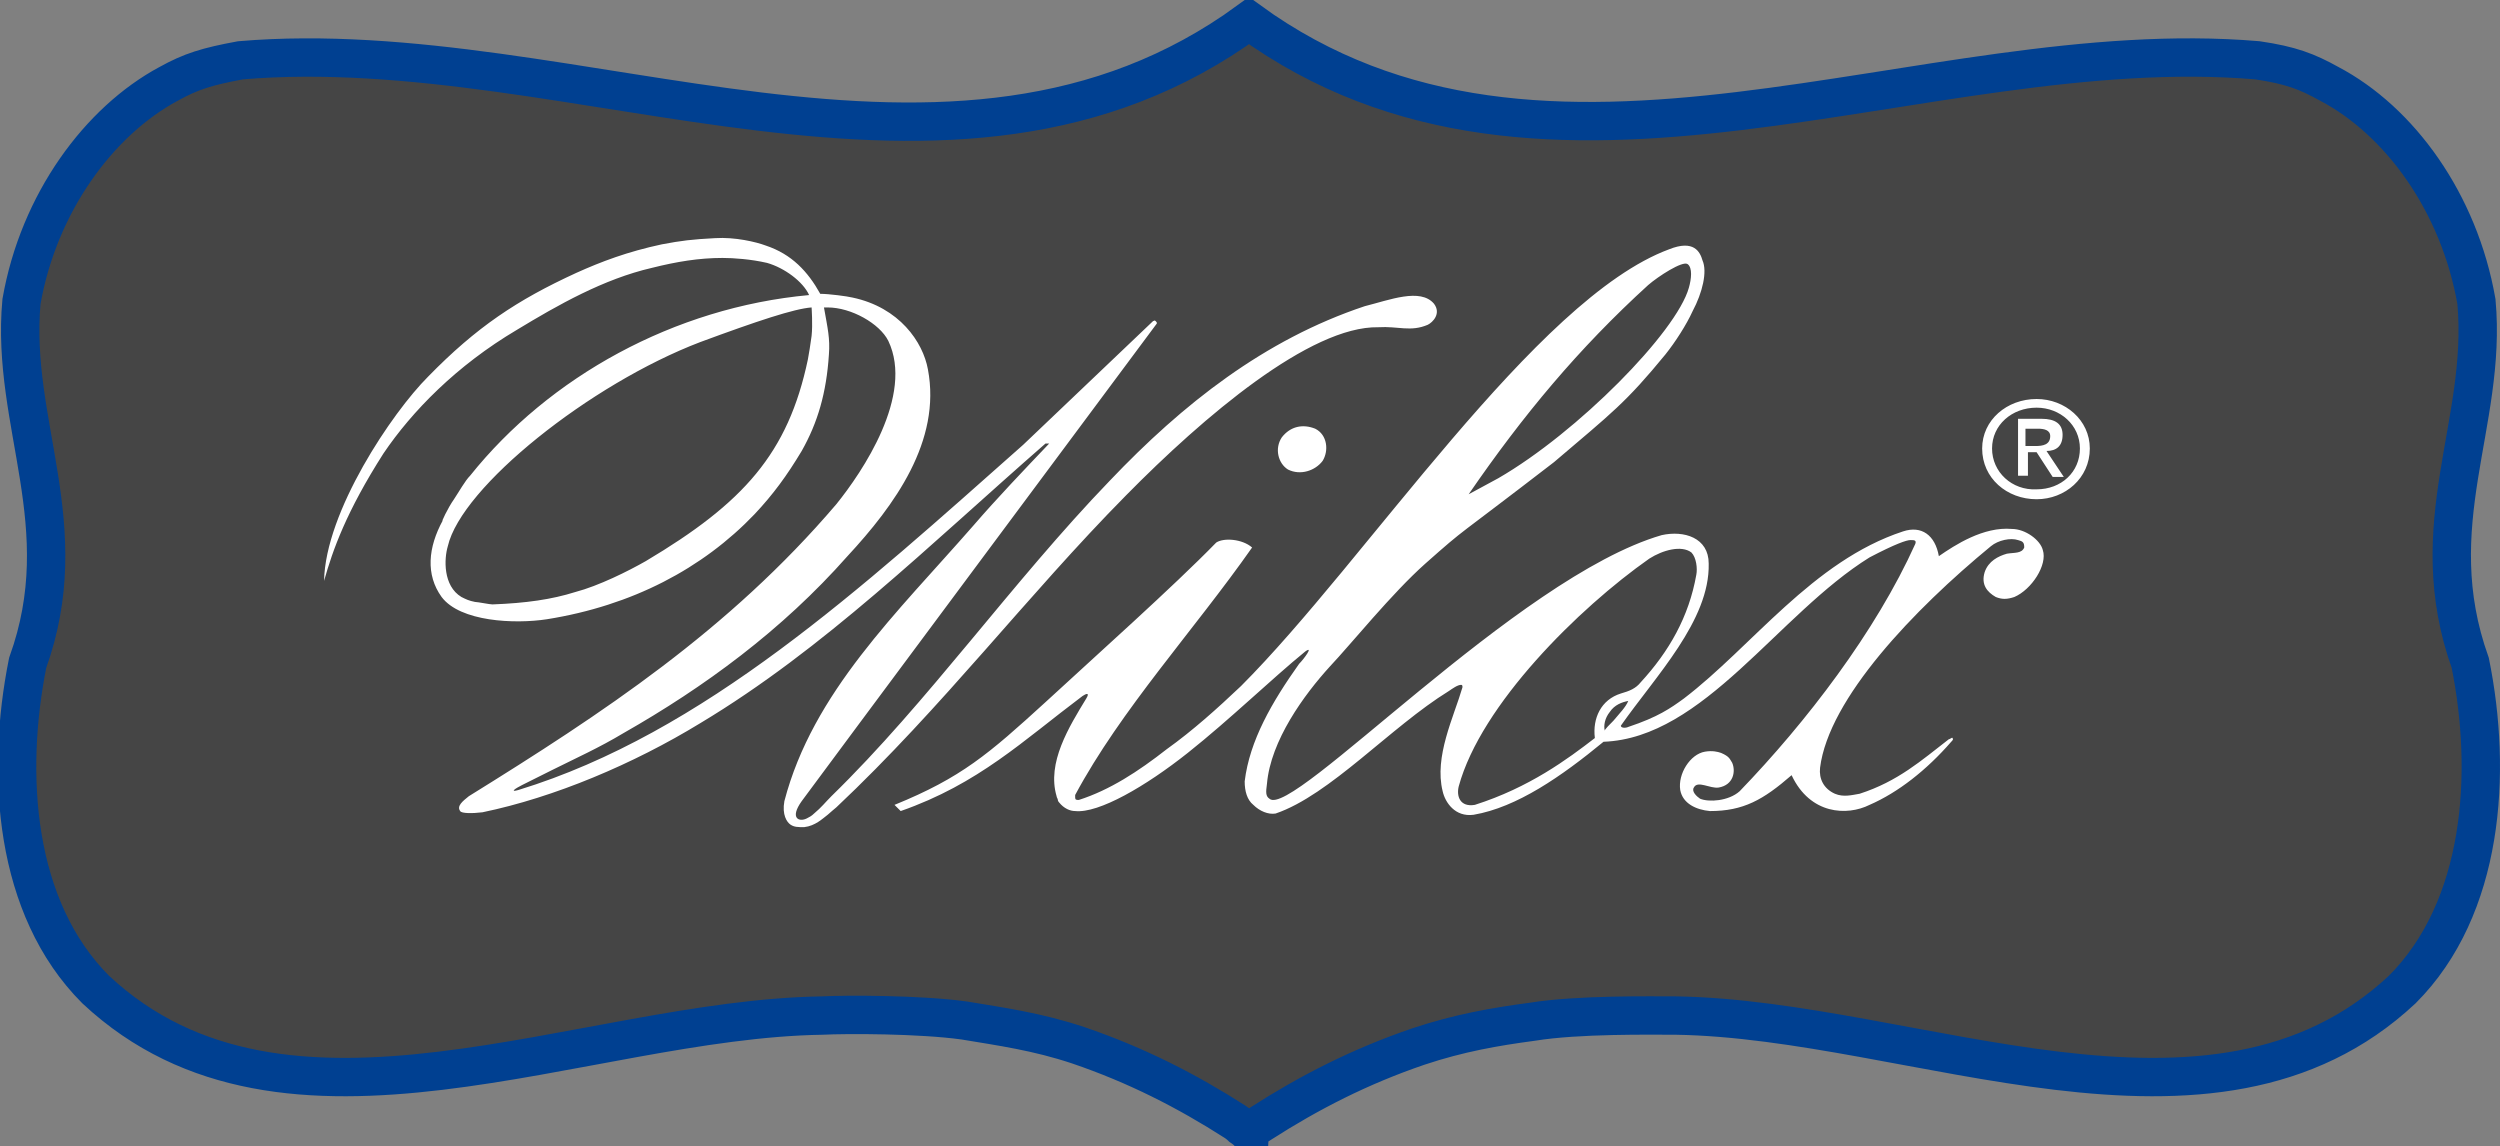
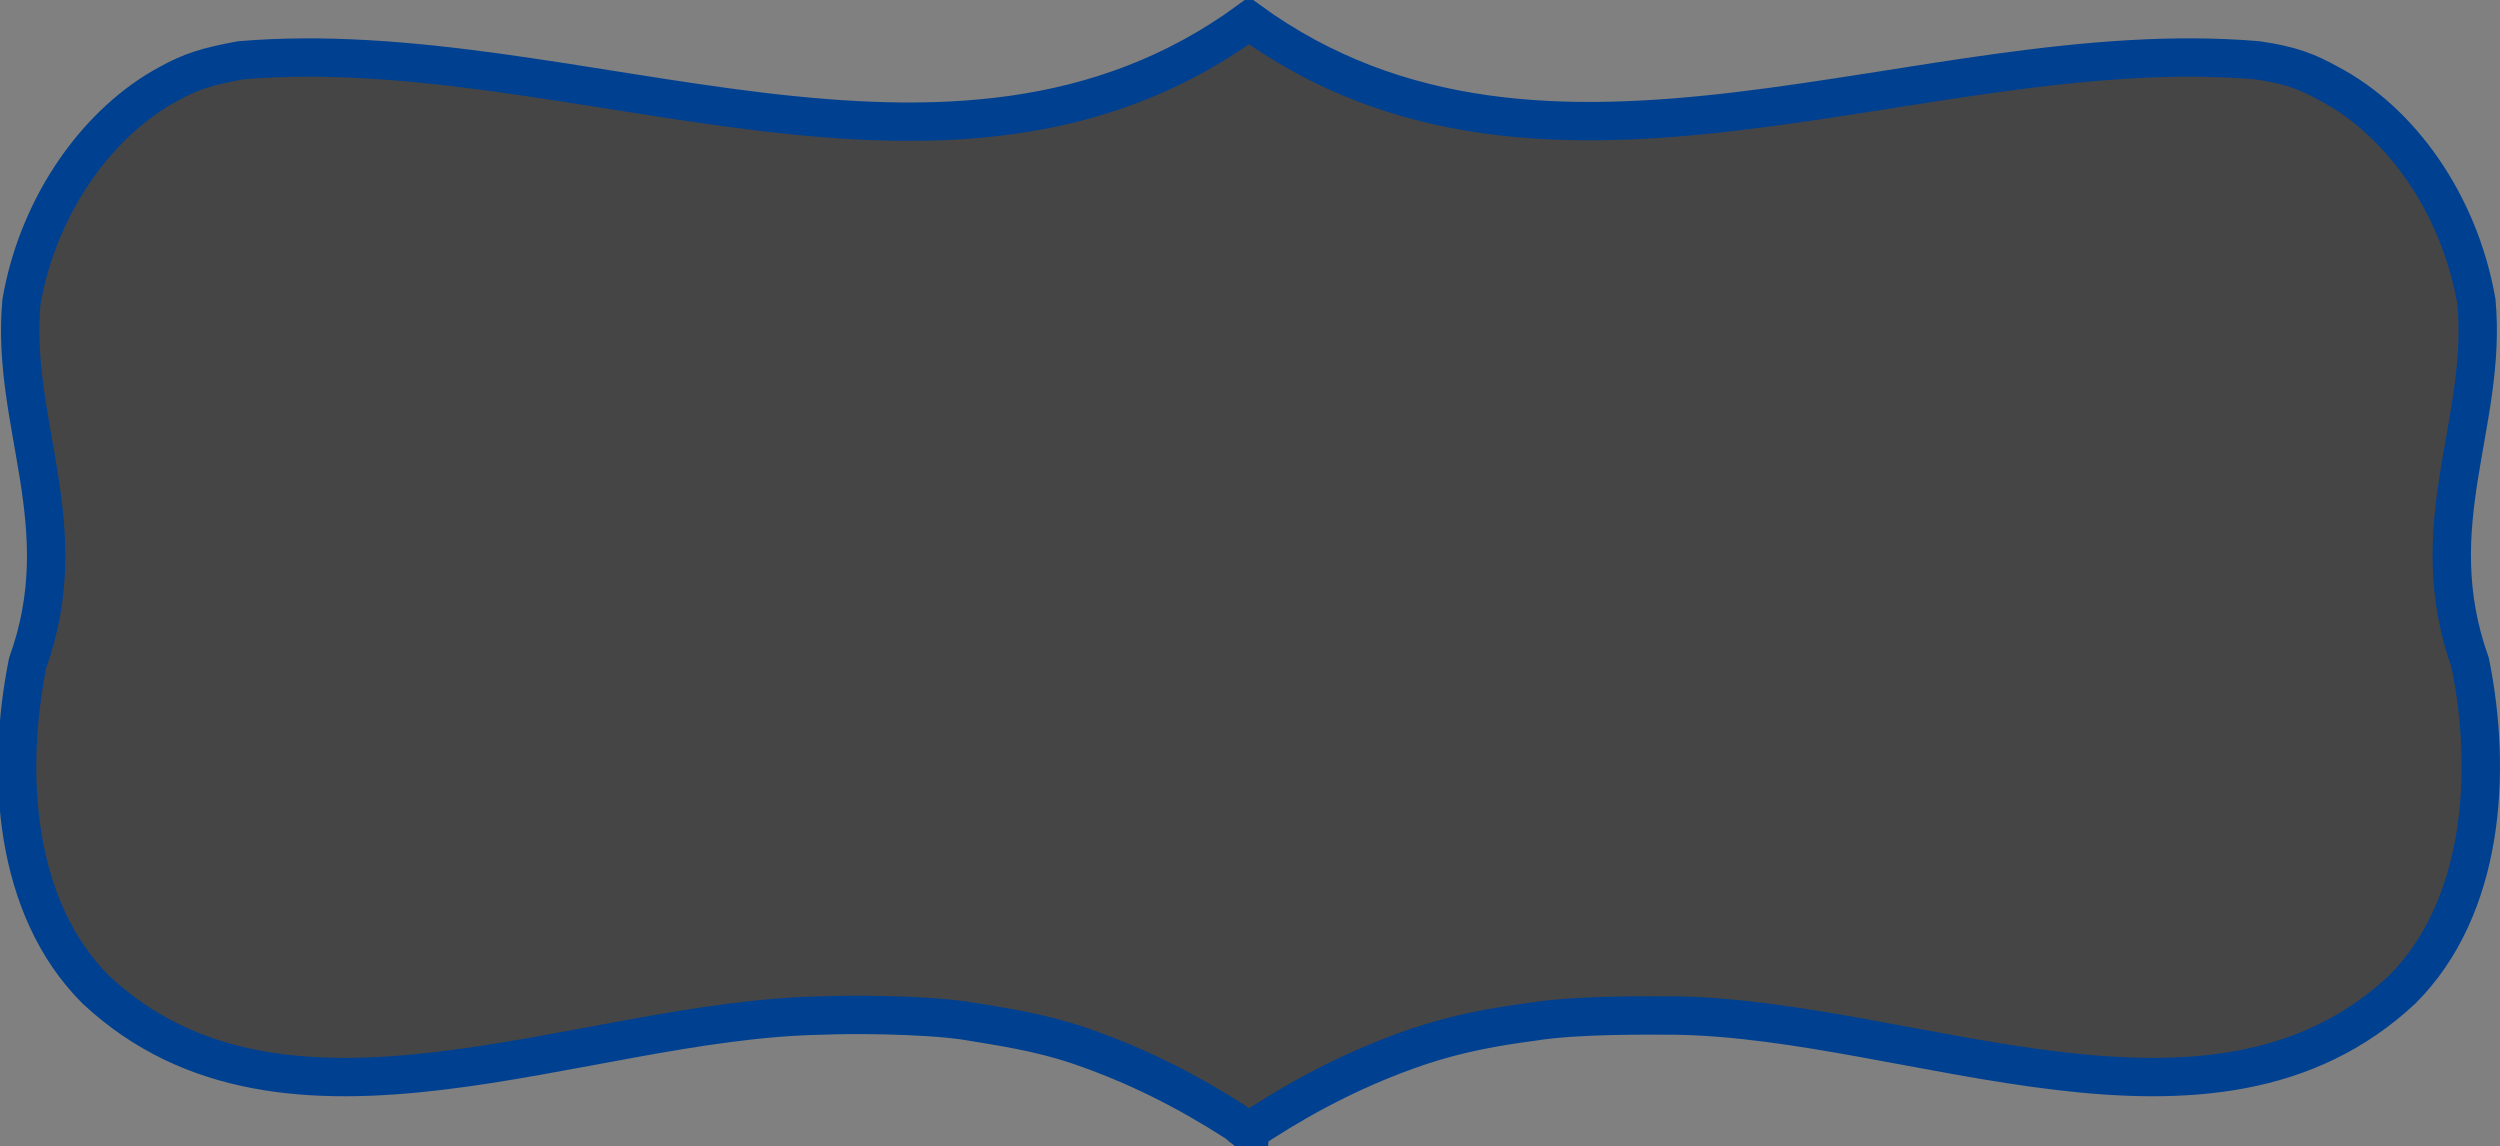
<svg xmlns="http://www.w3.org/2000/svg" xmlns:ns1="http://www.serif.com/" version="1.1" id="Ebene_1" x="0px" y="0px" viewBox="0 0 841.9 386" style="enable-background:new 0 0 841.9 386;" xml:space="preserve">
  <rect x="0" y="0" width="841.9" height="386" fill="#808080" stroke="none" />
  <style type="text/css">
	.st0{fill:#454545;}
	.st1{fill:none;stroke:#004091;stroke-width:3.101;stroke-miterlimit:12.884;}
	.st2{fill-rule:evenodd;clip-rule:evenodd;fill:#FFFFFF;}
</style>
  <g transform="matrix(1,0,0,1,-3.997,-3.967)">
    <g id="Ebene-1" transform="matrix(4.167,0,0,4.167,0,0)" ns1:id="Ebene 1">
      <g transform="matrix(1,0,0,1,127.395,6.625)">
        <path class="st0" d="M-25.3,85.7c0.3-0.3,0.8-0.6,0.8-0.6c3.9-2.5,8-4.6,12.7-6.2c3.3-1.1,6.2-1.6,9.2-2C1.1,76.3,7,76.4,9,76.4     c19.3,0.3,43.3,12.3,58.7-2.1c6.6-6.6,7.3-17.5,5.5-26.4c-4-11.2,1.4-19.3,0.5-29.2c-1.4-8-6.2-14.6-11.9-17.6     c-1.8-1-3.1-1.5-5.8-1.9C28.9-3.1-1.4,13.5-25.5-4c-24.1,17.6-54.3,0.9-81.5,3.2c-2.7,0.5-4,0.9-5.8,1.9     c-5.6,3-10.5,9.6-11.9,17.6c-0.9,9.9,4.5,18.1,0.5,29.2c-1.8,9-1.1,19.8,5.5,26.4c15.4,14.4,39.3,2.4,58.7,2.1     c2-0.1,7.9-0.1,11.5,0.4c3,0.5,5.9,0.9,9.2,2c4.7,1.6,8.8,3.7,12.7,6.2c0,0,0.3,0.2,0.5,0.4c0.3,0.2,0.5,0.4,0.5,0.4     S-25.3,85.8-25.3,85.7" />
      </g>
      <g transform="matrix(1,0,0,1,127.395,6.625)">
        <path class="st1" d="M-25.3,85.7c0.3-0.3,0.8-0.6,0.8-0.6c3.9-2.5,8-4.6,12.7-6.2c3.3-1.1,6.2-1.6,9.2-2C1.1,76.3,7,76.4,9,76.4     c19.3,0.3,43.3,12.3,58.7-2.1c6.6-6.6,7.3-17.5,5.5-26.4c-4-11.2,1.4-19.3,0.5-29.2c-1.4-8-6.2-14.6-11.9-17.6     c-1.8-1-3.1-1.5-5.8-1.9C28.9-3.1-1.4,13.5-25.5-4c-24.1,17.6-54.3,0.9-81.5,3.2c-2.7,0.5-4,0.9-5.8,1.9     c-5.6,3-10.5,9.6-11.9,17.6c-0.9,9.9,4.5,18.1,0.5,29.2c-1.8,9-1.1,19.8,5.5,26.4c15.4,14.4,39.3,2.4,58.7,2.1     c2-0.1,7.9-0.1,11.5,0.4c3,0.5,5.9,0.9,9.2,2c4.7,1.6,8.8,3.7,12.7,6.2c0,0,0.3,0.2,0.5,0.4c0.3,0.2,0.5,0.4,0.5,0.4     S-25.3,85.8-25.3,85.7z" />
      </g>
      <g transform="matrix(1,0,0,1,48.349,28.098)">
-         <path class="st2" d="M-9.5,37.2c-0.5,0.4-1,0.8-0.7,1.2c0.1,0.2,1,0.2,1.8,0.1c5.8-1.2,12.2-3.9,17.6-7.2     c10-6,18.4-14.3,27.9-22.6c0.1,0,0.2,0,0.3,0c-2,2.1-4.2,4.4-6.1,6.6c-6.2,7.1-13,13.5-15.3,22.3c-0.2,1.1,0.2,1.7,0.5,1.9     c0.3,0.2,0.6,0.2,1.1,0.2c0.9-0.1,1.5-0.7,1.9-1c0.1-0.1,0.7-0.6,0.7-0.6C28.8,30,35.6,21,43.6,12.9C49.9,6.5,58.5-0.8,64-0.7     c1.6-0.1,2.6,0.4,4-0.2c0.4-0.2,1.1-0.9,0.5-1.7c-1.1-1.3-3.6-0.3-5.6,0.2c-8.1,2.7-14.7,7.9-20.6,14.1     c-7.9,8.2-14.7,17.9-22.5,25.5c-0.5,0.5-0.8,0.9-1.4,1.4c-0.2,0.2-0.4,0.3-0.6,0.4c-0.6,0.3-1.4,0-0.4-1.4     C17.6,37.3,46.1-1,46.1-1c0-0.1,0-0.1-0.1-0.2c-0.1-0.1-0.1,0-0.2,0l-10.5,10C22.2,20.4,9.5,32.1-5.5,36.7     c-0.7,0.2-0.3-0.1,0.3-0.4c0.8-0.4,1.6-0.8,2.4-1.2c2-1,3.8-1.8,5.8-3c6.5-3.7,12.8-8.3,18.1-14.3c3.8-4.1,7.6-9.3,6.5-15.1     c-0.4-2.2-2.3-5-6.1-5.8c-0.4-0.1-1.9-0.3-2.6-0.3c-1-1.8-2.3-3.2-4.4-3.9c-0.8-0.3-2.5-0.7-4.1-0.6C8.5-7.8,7.7-7.7,6.1-7.4     C3.3-6.8,1.2-6-0.8-5.1c-4.8,2.2-8.1,4.4-12,8.4c-2.9,2.9-8.3,10.9-8.4,16.5c0.7-2.5,1.8-5.6,4.8-10.3c2.3-3.4,5.9-7.1,10.8-10     c3.3-2,7-4.1,10.9-5C7.3-6,9.1-6.3,11-6.3c0.9,0,2.3,0.1,3.6,0.4C16-5.5,17.5-4.4,18-3.3C7.1-2.3-3,3.3-9.4,11.3     c-0.4,0.4-0.9,1.3-1.3,1.9c-0.5,0.7-1.1,2-0.9,1.7c-1.2,2.2-1.4,4.4-0.1,6.2c1.5,2,5.9,2.2,8.5,1.8c6.9-1.1,12.6-4.1,16.8-8.5     c1.5-1.6,2.6-3.1,3.8-5.1c1.3-2.3,2-4.7,2.2-7.8c0.1-1.3-0.1-2.1-0.4-3.8c0,0,0.1,0,0.3,0c1.9,0,4.2,1.3,4.9,2.7     c2.1,4.4-2.1,10.6-4.2,13.2C11.5,23.8,1.3,30.5-9.5,37.2 M-9,21.5c0.2,0,1.2,0.2,1.4,0.2c2.7-0.1,4.8-0.4,6.7-1     c1.9-0.5,4.3-1.7,5.7-2.5c7.9-4.7,11.5-8.7,13.1-16.3C18,1.4,18.1,0.7,18.2,0c0.1-0.9,0-2.3,0-2.3c-1.4,0.1-4.4,1.1-9,2.8     C0.3,3.9-10.1,12.2-11.2,17c-0.3,1-0.4,3.2,1.1,4.1C-9.7,21.3-9.5,21.4-9,21.5 M25.4,38.4c6.3-2.2,9.9-5.7,14.7-9.3     c0.3-0.2,0.6-0.3,0.3,0.2c-1.4,2.3-3.2,5.2-2.4,7.9c0,0.1,0.1,0.2,0.1,0.3c0,0.1,0.1,0.2,0.1,0.2c0.4,0.5,0.9,0.7,1.3,0.7     c1.9,0.2,5.7-2,9.1-4.7c3.4-2.7,6.8-6,9.5-8.2c0.7-0.5-0.1,0.6-0.5,1c-2.2,3.1-4,6.2-4.4,9.5c0,0.8,0.2,1.5,0.7,1.9     c0.5,0.5,1.2,0.8,1.8,0.7c4.4-1.5,9.3-7,14-9.9c0.3-0.2,0.7-0.5,1-0.5c0.1,0,0.1,0.1,0.1,0.2c-0.7,2.4-2.3,5.6-1.6,8.4     c0.2,0.9,1,2.1,2.5,1.9c3.5-0.6,7.1-3.1,10.5-5.9c8.1-0.3,14.1-10.3,21.5-14.9c2.1-1.1,3-1.4,3.3-1.4c0.3,0,0.5,0,0.4,0.3     c-3.2,7.1-8.8,14.4-14.2,20c-0.9,0.8-2.5,0.9-3.2,0.6c-0.3-0.2-0.7-0.6-0.5-0.9c0.3-0.6,1.3,0.1,2,0c1.2-0.2,1.4-1.3,1.1-2     c-0.2-0.3-0.2-0.5-0.9-0.8c-0.3-0.1-0.7-0.2-1.3-0.1c-1.2,0.2-2.2,1.8-2,3.1c0.2,1.1,1.3,1.6,2.4,1.7c2.7,0,4.3-0.9,6.6-2.9     c1.5,3.2,4.5,3.3,6.3,2.4c2.3-1,4.6-2.8,6.6-5.1c0.1-0.1,0.2-0.2,0.1-0.3c0-0.1-0.2,0.1-0.3,0.1c-2.2,1.7-4.1,3.4-7.2,4.4     c-0.6,0.1-1.3,0.3-2,0c-0.9-0.4-1.3-1.2-1.2-2.1c0.7-5.6,7.6-12.8,13.8-17.9c0.6-0.5,1.6-0.7,2.2-0.5c0.4,0.1,0.5,0.2,0.5,0.6     c-0.2,0.5-0.8,0.4-1.4,0.5c-0.7,0.2-1.5,0.6-1.8,1.5c-0.3,1,0.2,1.6,0.9,2c0.5,0.2,0.9,0.2,1.5,0c1.4-0.6,2.7-2.6,2.3-3.8     c-0.2-0.8-1.4-1.7-2.5-1.7c-2.3-0.2-4.6,1.3-5.9,2.2c-0.3-1.7-1.4-2.5-2.9-2c-7.3,2.4-12.2,9.3-17.7,13.5     c-1.1,0.8-2.1,1.5-4.5,2.3c-0.2,0.1-0.6,0.1-0.6-0.1c2.8-4,7.2-8.5,7.1-13.1c0-2.1-2-2.7-3.8-2.3c-11.7,3.4-29.9,23-31.7,21.3     c-0.3-0.2-0.3-0.5-0.2-1.2c0.3-3.5,3-7.2,5.1-9.5c1.7-1.8,5-5.9,7.7-8.3c3.5-3.1,2.1-1.8,10.4-8.2c4.7-4,5.8-4.8,9-8.7     c0.8-1,1.7-2.4,2.2-3.5c0.8-1.5,1.2-3.2,0.8-4.1c-0.2-0.7-0.7-1.7-2.7-0.9c-10.8,4-24.5,25.2-34.6,35.3c-1.9,1.8-3.9,3.6-6,5.1     c-2.3,1.8-4.6,3.3-7.1,4.1c-0.2,0-0.3,0-0.3-0.2c0-0.1,0-0.1,0-0.2c3.7-6.9,9.6-13.3,14.3-20c-0.8-0.7-2.3-0.8-2.9-0.4     c-3.4,3.5-9.9,9.3-13.8,12.9c-4.6,4.2-6.8,6.1-12.2,8.3L25.4,38.4z M71.8,37.9c4.4-1.4,7.5-3.7,9.7-5.4c-0.2-1.6,0.5-3.1,2.1-3.6     c0.7-0.2,1.2-0.4,1.6-0.9c2.3-2.5,3.9-5.3,4.5-8.7c0.1-0.5,0-1.4-0.4-1.8c-0.8-0.6-2.3-0.2-3.4,0.5C80.2,22,72.3,29.8,70.5,36.4     C70.3,37.2,70.6,38.1,71.8,37.9 M83,31.1c0.5-0.6,1-1.1,1.2-1.6c-0.5,0.1-1.1,0.3-1.5,0.9c-0.4,0.5-0.5,1.1-0.4,1.5     C82.3,31.8,82.7,31.4,83,31.1 M73.7,11.5C80.1,7.8,88.1-0.3,89.1-3.9c0.2-0.7,0.3-1.6-0.1-1.9c-0.4-0.3-2.4,1-3.2,1.7     C80.2,1,75.7,6.4,71.3,12.8L73.7,11.5z M116.3,8.9V7.5h1c0.5,0,1,0.1,1,0.6c0,0.7-0.6,0.8-1.2,0.8H116.3z M116.3,9.4h0.9l1.3,2     h0.9l-1.4-2.1c0.8,0,1.3-0.4,1.3-1.3c0-0.9-0.6-1.3-1.7-1.3h-1.9v4.6h0.8V9.4z M113.6,9.1c0-1.9,1.6-3.3,3.6-3.3     c1.9,0,3.5,1.4,3.5,3.3c0,1.9-1.5,3.3-3.5,3.3C115.2,12.5,113.6,11,113.6,9.1 M117.2,13.2c2.3,0,4.3-1.7,4.3-4.1c0-2.3-2-4-4.3-4     c-2.4,0-4.4,1.7-4.4,4C112.8,11.5,114.8,13.2,117.2,13.2 M58.9,7.5c1,0.5,1.1,1.8,0.6,2.6c-0.6,0.8-1.8,1.2-2.8,0.7     c-0.8-0.5-1.1-1.7-0.5-2.6C56.9,7.3,57.9,7.1,58.9,7.5" />
-       </g>
+         </g>
    </g>
  </g>
</svg>